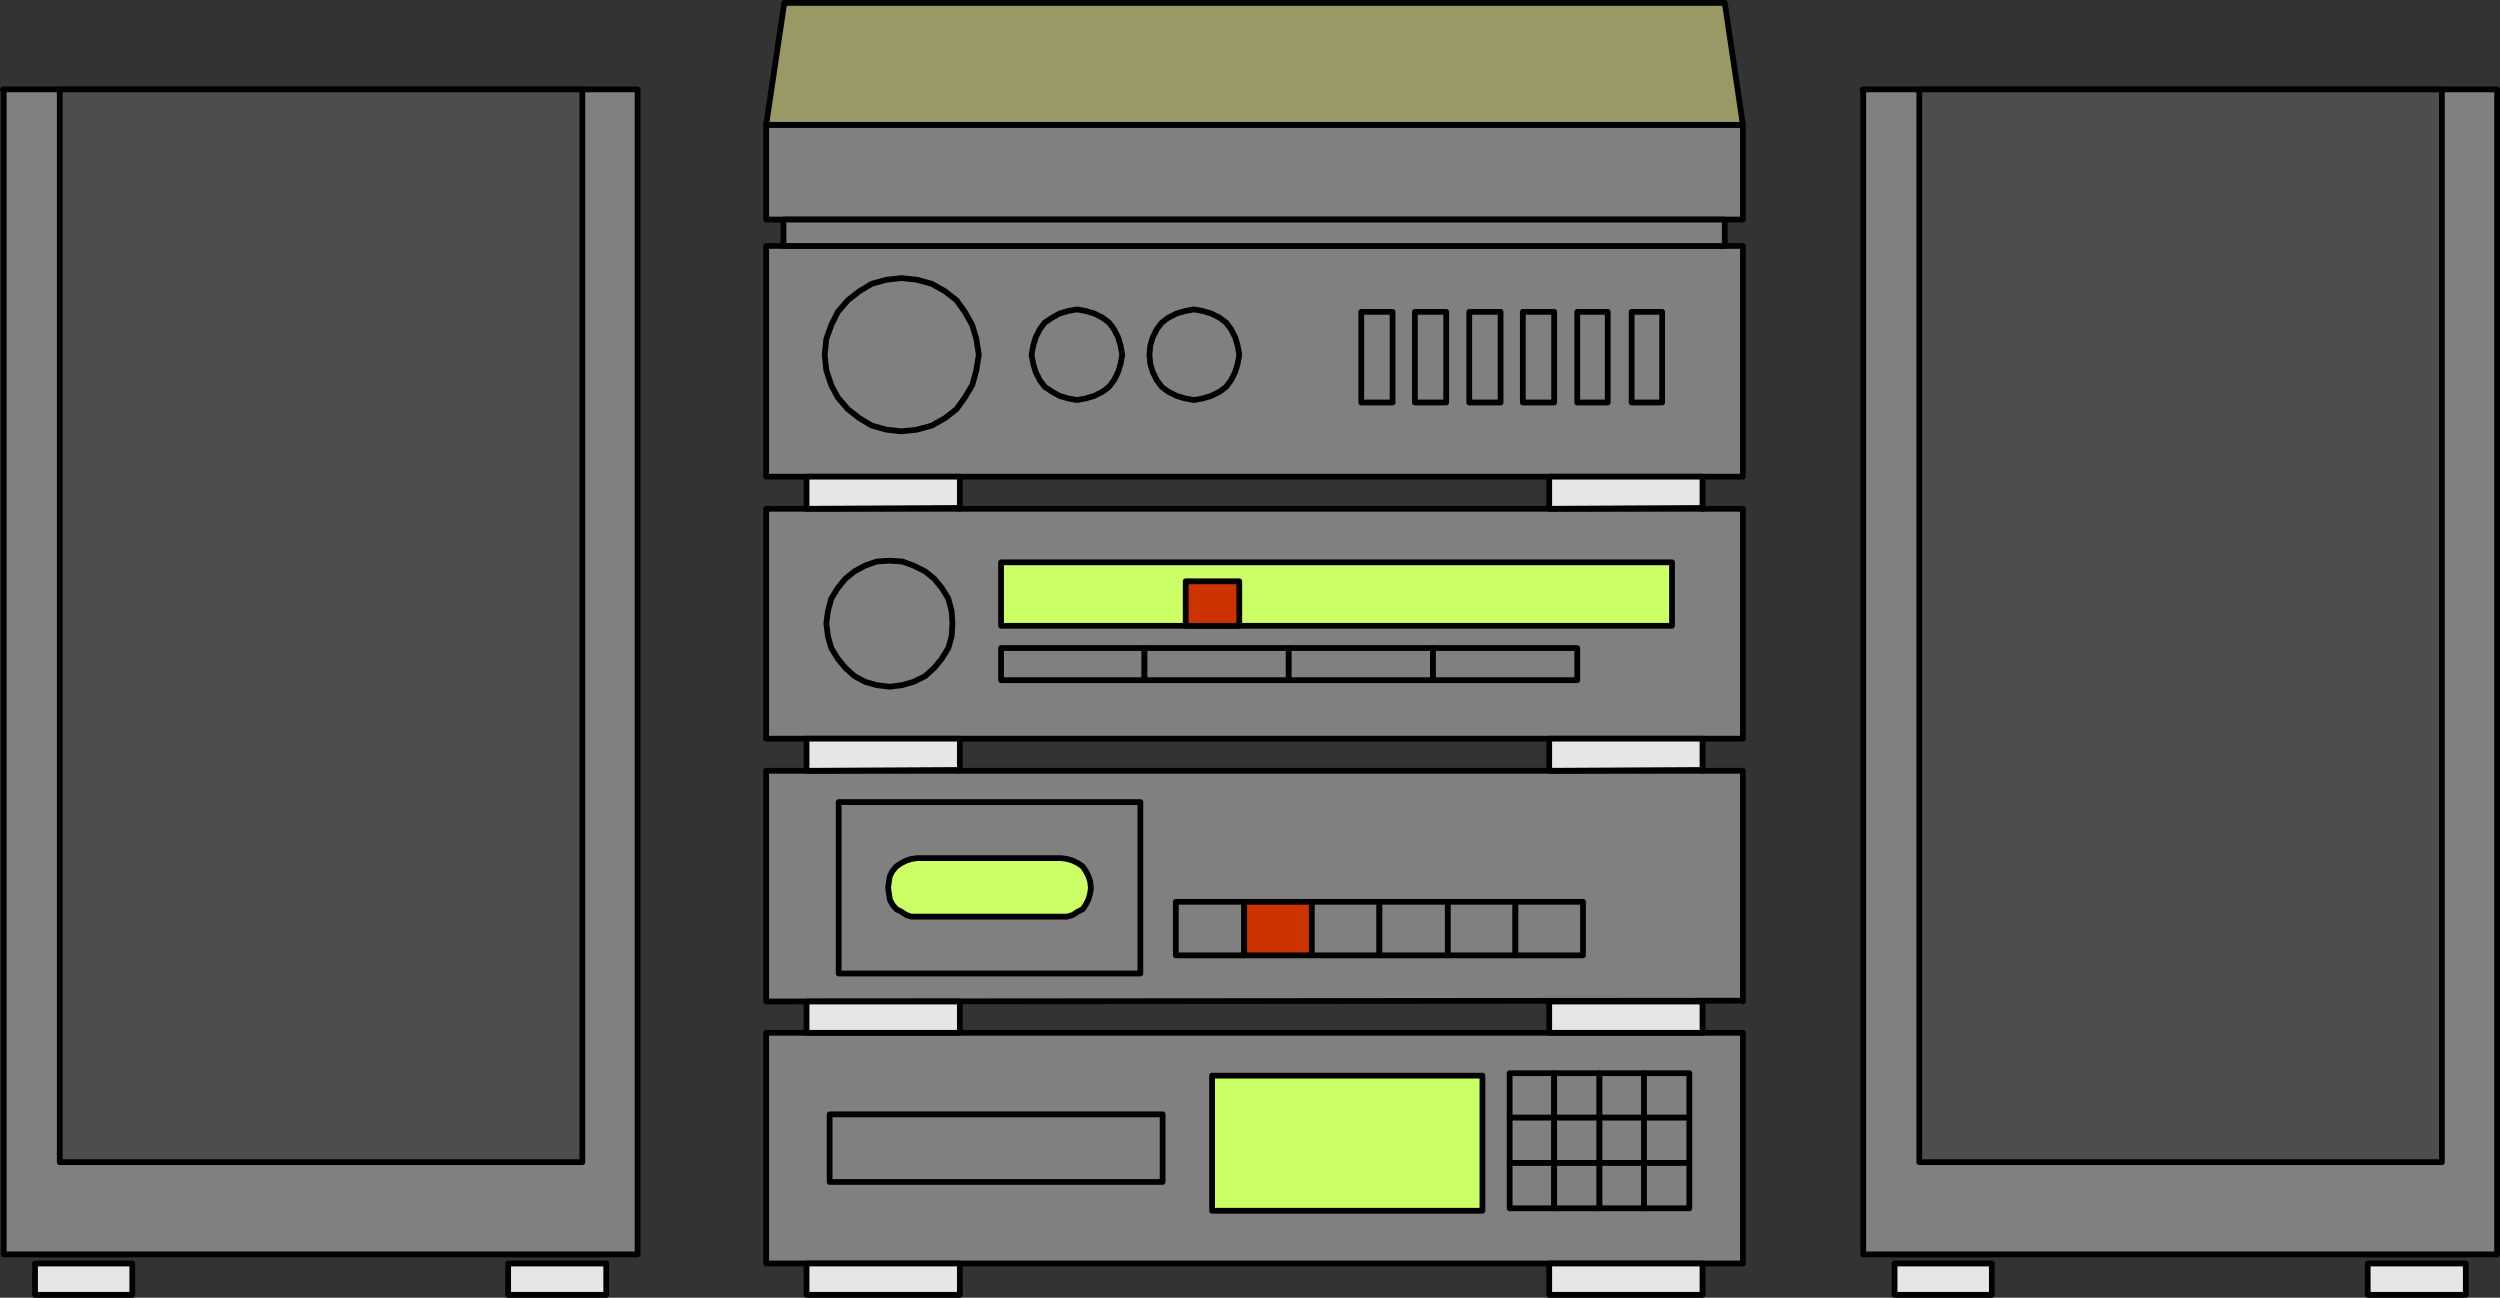
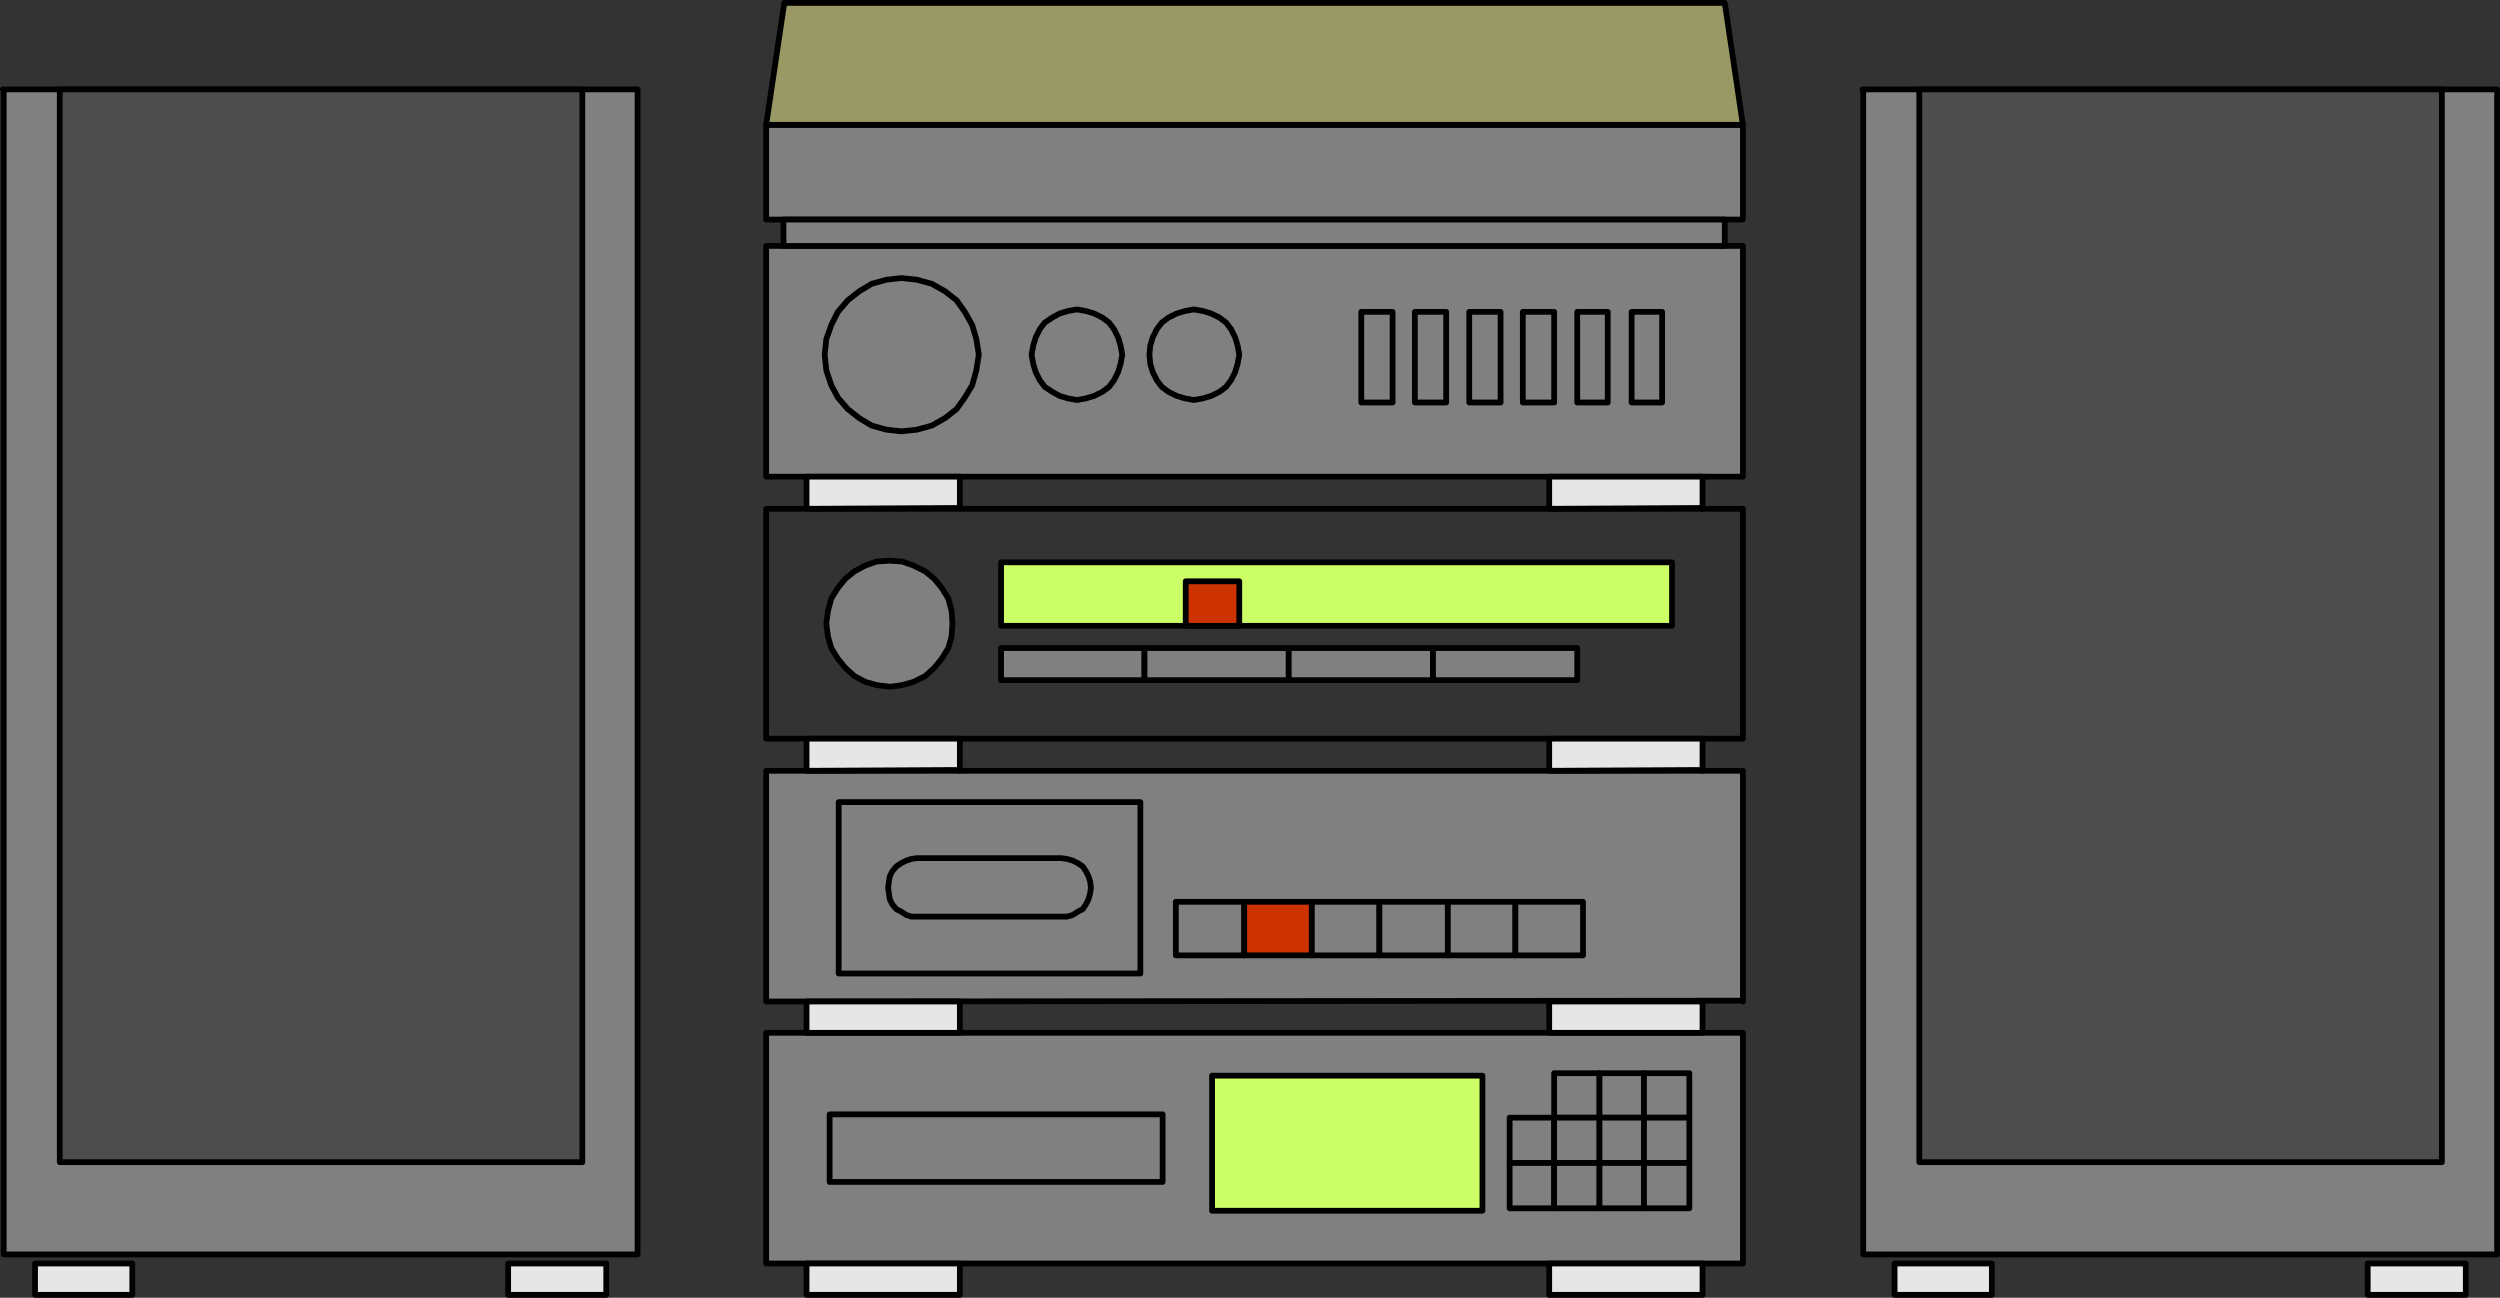
<svg xmlns="http://www.w3.org/2000/svg" xmlns:ns1="http://sodipodi.sourceforge.net/DTD/sodipodi-0.dtd" xmlns:ns2="http://www.inkscape.org/namespaces/inkscape" version="1.0" width="129.681mm" height="67.315mm" id="svg122" ns1:docname="Stereo System 02.wmf">
  <rect width="100%" height="100%" fill="#333333" stroke="none" />
  <ns1:namedview id="namedview122" pagecolor="#ffffff" bordercolor="#000000" borderopacity="0.25" ns2:showpageshadow="2" ns2:pageopacity="0.0" ns2:pagecheckerboard="0" ns2:deskcolor="#d1d1d1" ns2:document-units="mm" />
  <defs id="defs1">
    <pattern id="WMFhbasepattern" patternUnits="userSpaceOnUse" width="6" height="6" x="0" y="0" />
  </defs>
  <path style="fill:#808080;fill-opacity:1;fill-rule:evenodd;stroke:none" d="M 341.703,93.449 H 150.207 V 48.219 h 191.496 v 45.23 z" id="path1" />
  <path style="fill:none;stroke:#000000;stroke-width:1.131px;stroke-linecap:round;stroke-linejoin:round;stroke-miterlimit:4;stroke-dasharray:none;stroke-opacity:1" d="M 341.703,93.449 H 150.207 V 48.219 h 191.496 v 45.23 0" id="path2" />
-   <path style="fill:#808080;fill-opacity:1;fill-rule:evenodd;stroke:none" d="M 341.703,144.817 H 150.207 V 99.749 h 191.496 v 45.068 z" id="path3" />
  <path style="fill:none;stroke:#000000;stroke-width:1.131px;stroke-linecap:round;stroke-linejoin:round;stroke-miterlimit:4;stroke-dasharray:none;stroke-opacity:1" d="M 341.703,144.817 H 150.207 V 99.749 h 191.496 v 45.068 0" id="path4" />
  <path style="fill:#808080;fill-opacity:1;fill-rule:evenodd;stroke:none" d="m 341.703,196.186 -191.496,0.162 v -45.23 h 191.496 v 45.23 0 z" id="path5" />
  <path style="fill:none;stroke:#000000;stroke-width:1.131px;stroke-linecap:round;stroke-linejoin:round;stroke-miterlimit:4;stroke-dasharray:none;stroke-opacity:1" d="m 341.703,196.186 -191.496,0.162 v -45.23 h 191.496 v 45.23 0" id="path6" />
  <path style="fill:#808080;fill-opacity:1;fill-rule:evenodd;stroke:none" d="M 341.703,247.715 H 150.207 v -45.23 h 191.496 v 45.23 z" id="path7" />
  <path style="fill:none;stroke:#000000;stroke-width:1.131px;stroke-linecap:round;stroke-linejoin:round;stroke-miterlimit:4;stroke-dasharray:none;stroke-opacity:1" d="M 341.703,247.715 H 150.207 v -45.23 h 191.496 v 45.23 0" id="path8" />
  <path style="fill:#808080;fill-opacity:1;fill-rule:evenodd;stroke:none" d="M 341.703,24.473 H 150.207 v 18.577 h 191.496 z" id="path9" />
  <path style="fill:none;stroke:#000000;stroke-width:1.131px;stroke-linecap:round;stroke-linejoin:round;stroke-miterlimit:4;stroke-dasharray:none;stroke-opacity:1" d="M 341.703,24.473 H 150.207 v 18.577 h 191.496 v -18.577 0" id="path10" />
  <path style="fill:#808080;fill-opacity:1;fill-rule:evenodd;stroke:none" d="M 338.148,48.219 H 153.601 v -5.169 h 184.547 v 5.169 z" id="path11" />
  <path style="fill:none;stroke:#000000;stroke-width:1.131px;stroke-linecap:round;stroke-linejoin:round;stroke-miterlimit:4;stroke-dasharray:none;stroke-opacity:1" d="M 338.148,48.219 H 153.601 v -5.169 h 184.547 v 5.169 0" id="path12" />
  <path style="fill:#999966;fill-opacity:1;fill-rule:evenodd;stroke:none" d="M 153.762,0.566 H 338.148 L 341.703,24.473 H 150.207 l 3.555,-23.907 z" id="path13" />
  <path style="fill:none;stroke:#000000;stroke-width:1.131px;stroke-linecap:round;stroke-linejoin:round;stroke-miterlimit:4;stroke-dasharray:none;stroke-opacity:1" d="M 153.762,0.566 H 338.148 L 341.703,24.473 H 150.207 l 3.555,-23.907 v 0" id="path14" />
  <path style="fill:#e6e6e6;fill-opacity:1;fill-rule:evenodd;stroke:none" d="m 188.183,99.587 -30.058,0.162 v -6.3 h 30.058 v 6.3 0 z" id="path15" />
  <path style="fill:none;stroke:#000000;stroke-width:1.131px;stroke-linecap:round;stroke-linejoin:round;stroke-miterlimit:4;stroke-dasharray:none;stroke-opacity:1" d="m 188.183,99.587 -30.058,0.162 v -6.3 h 30.058 v 6.3 0" id="path16" />
  <path style="fill:#e6e6e6;fill-opacity:1;fill-rule:evenodd;stroke:none" d="m 333.784,99.587 -30.058,0.162 v -6.3 h 30.058 v 6.3 0 z" id="path17" />
  <path style="fill:none;stroke:#000000;stroke-width:1.131px;stroke-linecap:round;stroke-linejoin:round;stroke-miterlimit:4;stroke-dasharray:none;stroke-opacity:1" d="m 333.784,99.587 -30.058,0.162 v -6.3 h 30.058 v 6.3 0" id="path18" />
  <path style="fill:#e6e6e6;fill-opacity:1;fill-rule:evenodd;stroke:none" d="m 188.183,150.955 -30.058,0.162 v -6.3 h 30.058 v 6.3 0 z" id="path19" />
  <path style="fill:none;stroke:#000000;stroke-width:1.131px;stroke-linecap:round;stroke-linejoin:round;stroke-miterlimit:4;stroke-dasharray:none;stroke-opacity:1" d="m 188.183,150.955 -30.058,0.162 v -6.3 h 30.058 v 6.3 0" id="path20" />
  <path style="fill:#e6e6e6;fill-opacity:1;fill-rule:evenodd;stroke:none" d="m 333.784,150.955 -30.058,0.162 v -6.3 h 30.058 v 6.3 0 z" id="path21" />
  <path style="fill:none;stroke:#000000;stroke-width:1.131px;stroke-linecap:round;stroke-linejoin:round;stroke-miterlimit:4;stroke-dasharray:none;stroke-opacity:1" d="m 333.784,150.955 -30.058,0.162 v -6.3 h 30.058 v 6.3 0" id="path22" />
  <path style="fill:#e6e6e6;fill-opacity:1;fill-rule:evenodd;stroke:none" d="m 188.183,202.485 h -30.058 v -6.138 h 30.058 z" id="path23" />
  <path style="fill:none;stroke:#000000;stroke-width:1.131px;stroke-linecap:round;stroke-linejoin:round;stroke-miterlimit:4;stroke-dasharray:none;stroke-opacity:1" d="m 188.183,202.485 h -30.058 v -6.138 h 30.058 v 6.138 0" id="path24" />
  <path style="fill:#e6e6e6;fill-opacity:1;fill-rule:evenodd;stroke:none" d="m 333.784,202.485 h -30.058 v -6.138 h 30.058 z" id="path25" />
  <path style="fill:none;stroke:#000000;stroke-width:1.131px;stroke-linecap:round;stroke-linejoin:round;stroke-miterlimit:4;stroke-dasharray:none;stroke-opacity:1" d="m 333.784,202.485 h -30.058 v -6.138 h 30.058 v 6.138 0" id="path26" />
  <path style="fill:#e6e6e6;fill-opacity:1;fill-rule:evenodd;stroke:none" d="m 188.183,253.854 h -30.058 v -6.138 h 30.058 z" id="path27" />
  <path style="fill:none;stroke:#000000;stroke-width:1.131px;stroke-linecap:round;stroke-linejoin:round;stroke-miterlimit:4;stroke-dasharray:none;stroke-opacity:1" d="m 188.183,253.854 h -30.058 v -6.138 h 30.058 v 6.138 0" id="path28" />
  <path style="fill:#e6e6e6;fill-opacity:1;fill-rule:evenodd;stroke:none" d="m 333.784,253.854 h -30.058 v -6.138 h 30.058 z" id="path29" />
  <path style="fill:none;stroke:#000000;stroke-width:1.131px;stroke-linecap:round;stroke-linejoin:round;stroke-miterlimit:4;stroke-dasharray:none;stroke-opacity:1" d="m 333.784,253.854 h -30.058 v -6.138 h 30.058 v 6.138 0" id="path30" />
  <path style="fill:#e6e6e6;fill-opacity:1;fill-rule:evenodd;stroke:none" d="M 25.937,253.854 H 6.868 v -6.138 H 25.937 Z" id="path31" />
  <path style="fill:none;stroke:#000000;stroke-width:1.131px;stroke-linecap:round;stroke-linejoin:round;stroke-miterlimit:4;stroke-dasharray:none;stroke-opacity:1" d="M 25.937,253.854 H 6.868 v -6.138 H 25.937 v 6.138 0" id="path32" />
  <path style="fill:#e6e6e6;fill-opacity:1;fill-rule:evenodd;stroke:none" d="M 118.857,253.854 H 99.626 v -6.138 h 19.23 v 6.138 z" id="path33" />
  <path style="fill:none;stroke:#000000;stroke-width:1.131px;stroke-linecap:round;stroke-linejoin:round;stroke-miterlimit:4;stroke-dasharray:none;stroke-opacity:1" d="M 118.857,253.854 H 99.626 v -6.138 h 19.23 v 6.138 0" id="path34" />
  <path style="fill:#e6e6e6;fill-opacity:1;fill-rule:evenodd;stroke:none" d="m 390.506,253.854 h -19.069 v -6.138 h 19.069 z" id="path35" />
  <path style="fill:none;stroke:#000000;stroke-width:1.131px;stroke-linecap:round;stroke-linejoin:round;stroke-miterlimit:4;stroke-dasharray:none;stroke-opacity:1" d="m 390.506,253.854 h -19.069 v -6.138 h 19.069 v 6.138 0" id="path36" />
  <path style="fill:#e6e6e6;fill-opacity:1;fill-rule:evenodd;stroke:none" d="m 483.426,253.854 h -19.23 v -6.138 h 19.23 v 6.138 z" id="path37" />
  <path style="fill:none;stroke:#000000;stroke-width:1.131px;stroke-linecap:round;stroke-linejoin:round;stroke-miterlimit:4;stroke-dasharray:none;stroke-opacity:1" d="m 483.426,253.854 h -19.23 v -6.138 h 19.23 v 6.138 0" id="path38" />
  <path style="fill:#808080;fill-opacity:1;fill-rule:evenodd;stroke:none" d="m 176.709,84.564 -2.909,-0.323 -2.909,-0.808 -2.424,-1.454 -2.262,-1.777 -1.939,-2.262 -1.293,-2.423 -0.97,-2.908 -0.323,-3.069 0.323,-3.069 0.97,-2.746 1.293,-2.585 1.939,-2.262 2.262,-1.777 2.424,-1.454 2.909,-0.808 2.909,-0.323 3.07,0.323 2.909,0.808 2.586,1.454 2.262,1.777 1.616,2.262 1.454,2.585 0.808,2.746 0.485,3.069 -0.485,3.069 -0.808,2.908 -1.454,2.423 -1.616,2.262 -2.262,1.777 -2.586,1.454 -2.909,0.808 z" id="path39" />
  <path style="fill:none;stroke:#000000;stroke-width:1.131px;stroke-linecap:round;stroke-linejoin:round;stroke-miterlimit:4;stroke-dasharray:none;stroke-opacity:1" d="m 176.709,84.564 -2.909,-0.323 -2.909,-0.808 -2.424,-1.454 -2.262,-1.777 -1.939,-2.262 -1.293,-2.423 -0.97,-2.908 -0.323,-3.069 0.323,-3.069 0.97,-2.746 1.293,-2.585 1.939,-2.262 2.262,-1.777 2.424,-1.454 2.909,-0.808 2.909,-0.323 3.07,0.323 2.909,0.808 2.586,1.454 2.262,1.777 1.616,2.262 1.454,2.585 0.808,2.746 0.485,3.069 -0.485,3.069 -0.808,2.908 -1.454,2.423 -1.616,2.262 -2.262,1.777 -2.586,1.454 -2.909,0.808 -3.07,0.323 v 0" id="path40" />
  <path style="fill:#808080;fill-opacity:1;fill-rule:evenodd;stroke:none" d="m 174.447,134.64 -2.586,-0.323 -2.262,-0.646 -2.101,-1.131 -1.778,-1.615 -1.454,-1.777 -1.293,-2.1 -0.646,-2.261 -0.323,-2.585 0.323,-2.423 0.646,-2.423 1.293,-2.1 1.454,-1.777 1.778,-1.454 2.101,-1.131 2.262,-0.808 2.586,-0.162 2.424,0.162 2.262,0.808 2.262,1.131 1.778,1.454 1.454,1.777 1.293,2.1 0.646,2.423 0.162,2.423 -0.162,2.585 -0.646,2.261 -1.293,2.1 -1.454,1.777 -1.778,1.615 -2.262,1.131 -2.262,0.646 -2.424,0.323 z" id="path41" />
  <path style="fill:none;stroke:#000000;stroke-width:1.131px;stroke-linecap:round;stroke-linejoin:round;stroke-miterlimit:4;stroke-dasharray:none;stroke-opacity:1" d="m 174.447,134.64 -2.586,-0.323 -2.262,-0.646 -2.101,-1.131 -1.778,-1.615 -1.454,-1.777 -1.293,-2.1 -0.646,-2.261 -0.323,-2.585 0.323,-2.423 0.646,-2.423 1.293,-2.1 1.454,-1.777 1.778,-1.454 2.101,-1.131 2.262,-0.808 2.586,-0.162 2.424,0.162 2.262,0.808 2.262,1.131 1.778,1.454 1.454,1.777 1.293,2.1 0.646,2.423 0.162,2.423 -0.162,2.585 -0.646,2.261 -1.293,2.1 -1.454,1.777 -1.778,1.615 -2.262,1.131 -2.262,0.646 -2.424,0.323 v 0" id="path42" />
  <path style="fill:#808080;fill-opacity:1;fill-rule:evenodd;stroke:none" d="m 211.13,78.426 -1.778,-0.323 -1.616,-0.485 -1.454,-0.808 -1.454,-0.969 -0.97,-1.292 -0.808,-1.615 -0.485,-1.615 -0.323,-1.777 0.323,-1.777 0.485,-1.615 0.808,-1.615 0.97,-1.292 1.454,-0.969 1.454,-0.808 1.616,-0.485 1.778,-0.323 1.778,0.323 1.616,0.485 1.616,0.808 1.293,0.969 0.97,1.292 0.808,1.615 0.485,1.615 0.323,1.777 -0.323,1.777 -0.485,1.615 -0.808,1.615 -0.97,1.292 -1.293,0.969 -1.616,0.808 -1.616,0.485 -1.778,0.323 z" id="path43" />
  <path style="fill:none;stroke:#000000;stroke-width:1.131px;stroke-linecap:round;stroke-linejoin:round;stroke-miterlimit:4;stroke-dasharray:none;stroke-opacity:1" d="m 211.13,78.426 -1.778,-0.323 -1.616,-0.485 -1.454,-0.808 -1.454,-0.969 -0.97,-1.292 -0.808,-1.615 -0.485,-1.615 -0.323,-1.777 0.323,-1.777 0.485,-1.615 0.808,-1.615 0.97,-1.292 1.454,-0.969 1.454,-0.808 1.616,-0.485 1.778,-0.323 1.778,0.323 1.616,0.485 1.616,0.808 1.293,0.969 0.97,1.292 0.808,1.615 0.485,1.615 0.323,1.777 -0.323,1.777 -0.485,1.615 -0.808,1.615 -0.97,1.292 -1.293,0.969 -1.616,0.808 -1.616,0.485 -1.778,0.323 v 0" id="path44" />
  <path style="fill:#808080;fill-opacity:1;fill-rule:evenodd;stroke:none" d="m 234.077,78.426 -1.778,-0.323 -1.616,-0.485 -1.616,-0.808 -1.293,-0.969 -0.97,-1.292 -0.808,-1.615 -0.485,-1.615 -0.162,-1.777 0.162,-1.777 0.485,-1.615 0.808,-1.615 0.97,-1.292 1.293,-0.969 1.616,-0.808 1.616,-0.485 1.778,-0.323 1.778,0.323 1.616,0.485 1.616,0.808 1.293,0.969 0.97,1.292 0.808,1.615 0.485,1.615 0.323,1.777 -0.323,1.777 -0.485,1.615 -0.808,1.615 -0.97,1.292 -1.293,0.969 -1.616,0.808 -1.616,0.485 -1.778,0.323 z" id="path45" />
  <path style="fill:none;stroke:#000000;stroke-width:1.131px;stroke-linecap:round;stroke-linejoin:round;stroke-miterlimit:4;stroke-dasharray:none;stroke-opacity:1" d="m 234.077,78.426 -1.778,-0.323 -1.616,-0.485 -1.616,-0.808 -1.293,-0.969 -0.97,-1.292 -0.808,-1.615 -0.485,-1.615 -0.162,-1.777 0.162,-1.777 0.485,-1.615 0.808,-1.615 0.97,-1.292 1.293,-0.969 1.616,-0.808 1.616,-0.485 1.778,-0.323 1.778,0.323 1.616,0.485 1.616,0.808 1.293,0.969 0.97,1.292 0.808,1.615 0.485,1.615 0.323,1.777 -0.323,1.777 -0.485,1.615 -0.808,1.615 -0.97,1.292 -1.293,0.969 -1.616,0.808 -1.616,0.485 -1.778,0.323 v 0" id="path46" />
  <path style="fill:#808080;fill-opacity:1;fill-rule:evenodd;stroke:none" d="M 272.861,78.91 H 266.882 V 61.142 h 6.141 v 17.769 0 z" id="path47" />
  <path style="fill:none;stroke:#000000;stroke-width:1.131px;stroke-linecap:round;stroke-linejoin:round;stroke-miterlimit:4;stroke-dasharray:none;stroke-opacity:1" d="M 272.861,78.91 H 266.882 V 61.142 h 6.141 v 17.769 0" id="path48" />
  <path style="fill:#808080;fill-opacity:1;fill-rule:evenodd;stroke:none" d="m 283.527,78.91 h -6.141 V 61.142 h 6.141 v 17.769 z" id="path49" />
  <path style="fill:none;stroke:#000000;stroke-width:1.131px;stroke-linecap:round;stroke-linejoin:round;stroke-miterlimit:4;stroke-dasharray:none;stroke-opacity:1" d="m 283.527,78.91 h -6.141 V 61.142 h 6.141 v 17.769 0" id="path50" />
  <path style="fill:#808080;fill-opacity:1;fill-rule:evenodd;stroke:none" d="m 294.192,78.91 h -6.141 V 61.142 h 6.141 z" id="path51" />
  <path style="fill:none;stroke:#000000;stroke-width:1.131px;stroke-linecap:round;stroke-linejoin:round;stroke-miterlimit:4;stroke-dasharray:none;stroke-opacity:1" d="m 294.192,78.91 h -6.141 V 61.142 h 6.141 v 17.769 0" id="path52" />
  <path style="fill:#808080;fill-opacity:1;fill-rule:evenodd;stroke:none" d="m 304.696,78.91 h -6.141 V 61.142 h 6.141 z" id="path53" />
  <path style="fill:none;stroke:#000000;stroke-width:1.131px;stroke-linecap:round;stroke-linejoin:round;stroke-miterlimit:4;stroke-dasharray:none;stroke-opacity:1" d="m 304.696,78.91 h -6.141 V 61.142 h 6.141 v 17.769 0" id="path54" />
  <path style="fill:#808080;fill-opacity:1;fill-rule:evenodd;stroke:none" d="m 315.2,78.91 h -5.979 V 61.142 h 5.979 z" id="path55" />
  <path style="fill:none;stroke:#000000;stroke-width:1.131px;stroke-linecap:round;stroke-linejoin:round;stroke-miterlimit:4;stroke-dasharray:none;stroke-opacity:1" d="m 315.2,78.91 h -5.979 V 61.142 h 5.979 v 17.769 0" id="path56" />
  <path style="fill:#808080;fill-opacity:1;fill-rule:evenodd;stroke:none" d="m 325.866,78.91 h -5.979 V 61.142 h 5.979 z" id="path57" />
  <path style="fill:none;stroke:#000000;stroke-width:1.131px;stroke-linecap:round;stroke-linejoin:round;stroke-miterlimit:4;stroke-dasharray:none;stroke-opacity:1" d="m 325.866,78.91 h -5.979 V 61.142 h 5.979 v 17.769 0" id="path58" />
  <path style="fill:#ccff66;fill-opacity:1;fill-rule:evenodd;stroke:none" d="M 327.805,122.687 H 196.263 v -12.438 h 131.542 v 12.438 z" id="path59" />
  <path style="fill:none;stroke:#000000;stroke-width:1.131px;stroke-linecap:round;stroke-linejoin:round;stroke-miterlimit:4;stroke-dasharray:none;stroke-opacity:1" d="M 327.805,122.687 H 196.263 v -12.438 h 131.542 v 12.438 0" id="path60" />
  <path style="fill:#cc3300;fill-opacity:1;fill-rule:evenodd;stroke:none" d="m 242.965,122.687 h -10.504 v -8.723 h 10.504 z" id="path61" />
  <path style="fill:none;stroke:#000000;stroke-width:1.131px;stroke-linecap:round;stroke-linejoin:round;stroke-miterlimit:4;stroke-dasharray:none;stroke-opacity:1" d="m 242.965,122.687 h -10.504 v -8.723 h 10.504 v 8.723 0" id="path62" />
  <path style="fill:#808080;fill-opacity:1;fill-rule:evenodd;stroke:none" d="m 224.381,133.348 h -28.118 v -6.3 h 28.118 z" id="path63" />
  <path style="fill:none;stroke:#000000;stroke-width:1.131px;stroke-linecap:round;stroke-linejoin:round;stroke-miterlimit:4;stroke-dasharray:none;stroke-opacity:1" d="m 224.381,133.348 h -28.118 v -6.3 h 28.118 v 6.3 0" id="path64" />
  <path style="fill:#808080;fill-opacity:1;fill-rule:evenodd;stroke:none" d="m 224.381,133.348 h 28.28 v -6.3 h -28.28 z" id="path65" />
  <path style="fill:none;stroke:#000000;stroke-width:1.131px;stroke-linecap:round;stroke-linejoin:round;stroke-miterlimit:4;stroke-dasharray:none;stroke-opacity:1" d="m 224.381,133.348 h 28.28 v -6.3 h -28.28 v 6.3 0" id="path66" />
  <path style="fill:#808080;fill-opacity:1;fill-rule:evenodd;stroke:none" d="m 280.941,133.348 h -28.28 v -6.3 h 28.28 z" id="path67" />
  <path style="fill:none;stroke:#000000;stroke-width:1.131px;stroke-linecap:round;stroke-linejoin:round;stroke-miterlimit:4;stroke-dasharray:none;stroke-opacity:1" d="m 280.941,133.348 h -28.28 v -6.3 h 28.28 v 6.3 0" id="path68" />
  <path style="fill:#808080;fill-opacity:1;fill-rule:evenodd;stroke:none" d="m 280.941,133.348 h 28.28 v -6.3 h -28.28 z" id="path69" />
  <path style="fill:none;stroke:#000000;stroke-width:1.131px;stroke-linecap:round;stroke-linejoin:round;stroke-miterlimit:4;stroke-dasharray:none;stroke-opacity:1" d="m 280.941,133.348 h 28.28 v -6.3 h -28.28 v 6.3 0" id="path70" />
  <path style="fill:#808080;fill-opacity:1;fill-rule:evenodd;stroke:none" d="m 223.573,190.855 h -59.146 v -33.599 h 59.146 v 33.599 z" id="path71" />
  <path style="fill:none;stroke:#000000;stroke-width:1.131px;stroke-linecap:round;stroke-linejoin:round;stroke-miterlimit:4;stroke-dasharray:none;stroke-opacity:1" d="m 223.573,190.855 h -59.146 v -33.599 h 59.146 v 33.599 0" id="path72" />
-   <path style="fill:#ccff66;fill-opacity:1;fill-rule:evenodd;stroke:none" d="m 179.78,168.24 h 28.28 l 1.131,0.162 1.131,0.323 0.97,0.485 0.97,0.646 0.646,0.969 0.485,0.969 0.323,0.969 0.162,1.292 -0.162,1.131 -0.323,1.131 -0.485,0.969 -0.646,0.969 -0.97,0.485 -0.97,0.646 -1.131,0.323 h -1.131 -28.28 -1.131 l -0.97,-0.323 -0.97,-0.646 -0.97,-0.485 -0.808,-0.969 -0.485,-0.969 -0.162,-1.131 -0.162,-1.131 0.162,-1.292 0.162,-0.969 0.485,-0.969 0.808,-0.969 0.97,-0.646 0.97,-0.485 0.97,-0.323 z" id="path73" />
  <path style="fill:none;stroke:#000000;stroke-width:1.131px;stroke-linecap:round;stroke-linejoin:round;stroke-miterlimit:4;stroke-dasharray:none;stroke-opacity:1" d="m 179.78,168.24 h 28.28 l 1.131,0.162 1.131,0.323 0.97,0.485 0.97,0.646 0.646,0.969 0.485,0.969 0.323,0.969 0.162,1.292 -0.162,1.131 -0.323,1.131 -0.485,0.969 -0.646,0.969 -0.97,0.485 -0.97,0.646 -1.131,0.323 h -1.131 -28.28 -1.131 l -0.97,-0.323 -0.97,-0.646 -0.97,-0.485 -0.808,-0.969 -0.485,-0.969 -0.162,-1.131 -0.162,-1.131 0.162,-1.292 0.162,-0.969 0.485,-0.969 0.808,-0.969 0.97,-0.646 0.97,-0.485 0.97,-0.323 1.131,-0.162 v 0" id="path74" />
  <path style="fill:#808080;fill-opacity:1;fill-rule:evenodd;stroke:none" d="m 243.773,187.301 h -13.251 v -10.5 h 13.413 v 10.5 0 z" id="path75" />
  <path style="fill:none;stroke:#000000;stroke-width:1.131px;stroke-linecap:round;stroke-linejoin:round;stroke-miterlimit:4;stroke-dasharray:none;stroke-opacity:1" d="m 243.773,187.301 h -13.251 v -10.5 h 13.413 v 10.5 0" id="path76" />
  <path style="fill:#cc3300;fill-opacity:1;fill-rule:evenodd;stroke:none" d="m 243.773,187.301 h 13.413 v -10.5 h -13.251 v 10.5 0 z" id="path77" />
  <path style="fill:none;stroke:#000000;stroke-width:1.131px;stroke-linecap:round;stroke-linejoin:round;stroke-miterlimit:4;stroke-dasharray:none;stroke-opacity:1" d="m 243.773,187.301 h 13.413 v -10.5 h -13.251 v 10.5 0" id="path78" />
  <path style="fill:#808080;fill-opacity:1;fill-rule:evenodd;stroke:none" d="m 270.437,187.301 h -13.251 v -10.5 h 13.251 z" id="path79" />
  <path style="fill:none;stroke:#000000;stroke-width:1.131px;stroke-linecap:round;stroke-linejoin:round;stroke-miterlimit:4;stroke-dasharray:none;stroke-opacity:1" d="m 270.437,187.301 h -13.251 v -10.5 h 13.251 v 10.5 0" id="path80" />
  <path style="fill:#808080;fill-opacity:1;fill-rule:evenodd;stroke:none" d="m 270.437,187.301 h 13.413 v -10.5 h -13.413 z" id="path81" />
  <path style="fill:none;stroke:#000000;stroke-width:1.131px;stroke-linecap:round;stroke-linejoin:round;stroke-miterlimit:4;stroke-dasharray:none;stroke-opacity:1" d="m 270.437,187.301 h 13.413 v -10.5 h -13.413 v 10.5 0" id="path82" />
  <path style="fill:#808080;fill-opacity:1;fill-rule:evenodd;stroke:none" d="m 297.101,187.301 h -13.251 v -10.5 h 13.251 z" id="path83" />
  <path style="fill:none;stroke:#000000;stroke-width:1.131px;stroke-linecap:round;stroke-linejoin:round;stroke-miterlimit:4;stroke-dasharray:none;stroke-opacity:1" d="m 297.101,187.301 h -13.251 v -10.5 h 13.251 v 10.5 0" id="path84" />
  <path style="fill:#808080;fill-opacity:1;fill-rule:evenodd;stroke:none" d="m 297.101,187.301 h 13.251 v -10.5 h -13.251 z" id="path85" />
  <path style="fill:none;stroke:#000000;stroke-width:1.131px;stroke-linecap:round;stroke-linejoin:round;stroke-miterlimit:4;stroke-dasharray:none;stroke-opacity:1" d="m 297.101,187.301 h 13.251 v -10.5 h -13.251 v 10.5 0" id="path86" />
  <path style="fill:#808080;fill-opacity:1;fill-rule:evenodd;stroke:none" d="m 227.937,231.723 h -65.286 v -13.246 h 65.286 v 13.246 z" id="path87" />
  <path style="fill:none;stroke:#000000;stroke-width:1.131px;stroke-linecap:round;stroke-linejoin:round;stroke-miterlimit:4;stroke-dasharray:none;stroke-opacity:1" d="m 227.937,231.723 h -65.286 v -13.246 h 65.286 v 13.246 0" id="path88" />
  <path style="fill:#ccff66;fill-opacity:1;fill-rule:evenodd;stroke:none" d="m 290.637,237.377 h -53.005 v -26.492 h 53.005 v 26.492 z" id="path89" />
  <path style="fill:none;stroke:#000000;stroke-width:1.131px;stroke-linecap:round;stroke-linejoin:round;stroke-miterlimit:4;stroke-dasharray:none;stroke-opacity:1" d="m 290.637,237.377 h -53.005 v -26.492 h 53.005 v 26.492 0" id="path90" />
  <path style="fill:#808080;fill-opacity:1;fill-rule:evenodd;stroke:none" d="m 304.696,219.124 h -8.726 v -8.723 h 8.726 z" id="path91" />
-   <path style="fill:none;stroke:#000000;stroke-width:1.131px;stroke-linecap:round;stroke-linejoin:round;stroke-miterlimit:4;stroke-dasharray:none;stroke-opacity:1" d="m 304.696,219.124 h -8.726 v -8.723 h 8.726 v 8.723 0" id="path92" />
  <path style="fill:#808080;fill-opacity:1;fill-rule:evenodd;stroke:none" d="m 304.696,219.124 h -8.726 v 8.884 h 8.726 z" id="path93" />
  <path style="fill:none;stroke:#000000;stroke-width:1.131px;stroke-linecap:round;stroke-linejoin:round;stroke-miterlimit:4;stroke-dasharray:none;stroke-opacity:1" d="m 304.696,219.124 h -8.726 v 8.884 h 8.726 v -8.884 0" id="path94" />
  <path style="fill:#808080;fill-opacity:1;fill-rule:evenodd;stroke:none" d="m 304.696,236.893 h -8.726 v -8.884 h 8.726 v 8.884 z" id="path95" />
  <path style="fill:none;stroke:#000000;stroke-width:1.131px;stroke-linecap:round;stroke-linejoin:round;stroke-miterlimit:4;stroke-dasharray:none;stroke-opacity:1" d="m 304.696,236.893 h -8.726 v -8.884 h 8.726 v 8.884 0" id="path96" />
  <path style="fill:#808080;fill-opacity:1;fill-rule:evenodd;stroke:none" d="m 304.696,219.124 h 8.888 v -8.723 h -8.888 z" id="path97" />
  <path style="fill:none;stroke:#000000;stroke-width:1.131px;stroke-linecap:round;stroke-linejoin:round;stroke-miterlimit:4;stroke-dasharray:none;stroke-opacity:1" d="m 304.696,219.124 h 8.888 v -8.723 h -8.888 v 8.723 0" id="path98" />
  <path style="fill:#808080;fill-opacity:1;fill-rule:evenodd;stroke:none" d="m 304.696,219.124 h 8.888 v 8.884 h -8.888 z" id="path99" />
  <path style="fill:none;stroke:#000000;stroke-width:1.131px;stroke-linecap:round;stroke-linejoin:round;stroke-miterlimit:4;stroke-dasharray:none;stroke-opacity:1" d="m 304.696,219.124 h 8.888 v 8.884 h -8.888 v -8.884 0" id="path100" />
  <path style="fill:#808080;fill-opacity:1;fill-rule:evenodd;stroke:none" d="m 304.696,236.893 h 8.888 v -8.884 h -8.888 v 8.884 z" id="path101" />
  <path style="fill:none;stroke:#000000;stroke-width:1.131px;stroke-linecap:round;stroke-linejoin:round;stroke-miterlimit:4;stroke-dasharray:none;stroke-opacity:1" d="m 304.696,236.893 h 8.888 v -8.884 h -8.888 v 8.884 0" id="path102" />
  <path style="fill:#808080;fill-opacity:1;fill-rule:evenodd;stroke:none" d="m 322.311,219.124 h -8.726 v -8.723 h 8.726 z" id="path103" />
  <path style="fill:none;stroke:#000000;stroke-width:1.131px;stroke-linecap:round;stroke-linejoin:round;stroke-miterlimit:4;stroke-dasharray:none;stroke-opacity:1" d="m 322.311,219.124 h -8.726 v -8.723 h 8.726 v 8.723 0" id="path104" />
  <path style="fill:#808080;fill-opacity:1;fill-rule:evenodd;stroke:none" d="m 322.311,219.124 h -8.726 v 8.884 h 8.726 z" id="path105" />
  <path style="fill:none;stroke:#000000;stroke-width:1.131px;stroke-linecap:round;stroke-linejoin:round;stroke-miterlimit:4;stroke-dasharray:none;stroke-opacity:1" d="m 322.311,219.124 h -8.726 v 8.884 h 8.726 v -8.884 0" id="path106" />
  <path style="fill:#808080;fill-opacity:1;fill-rule:evenodd;stroke:none" d="m 322.311,236.893 h -8.726 v -8.884 h 8.726 v 8.884 z" id="path107" />
  <path style="fill:none;stroke:#000000;stroke-width:1.131px;stroke-linecap:round;stroke-linejoin:round;stroke-miterlimit:4;stroke-dasharray:none;stroke-opacity:1" d="m 322.311,236.893 h -8.726 v -8.884 h 8.726 v 8.884 0" id="path108" />
  <path style="fill:#808080;fill-opacity:1;fill-rule:evenodd;stroke:none" d="m 322.311,219.124 h 8.888 v -8.723 h -8.888 z" id="path109" />
  <path style="fill:none;stroke:#000000;stroke-width:1.131px;stroke-linecap:round;stroke-linejoin:round;stroke-miterlimit:4;stroke-dasharray:none;stroke-opacity:1" d="m 322.311,219.124 h 8.888 v -8.723 h -8.888 v 8.723 0" id="path110" />
  <path style="fill:#808080;fill-opacity:1;fill-rule:evenodd;stroke:none" d="m 322.311,219.124 h 8.888 v 8.884 h -8.888 z" id="path111" />
  <path style="fill:none;stroke:#000000;stroke-width:1.131px;stroke-linecap:round;stroke-linejoin:round;stroke-miterlimit:4;stroke-dasharray:none;stroke-opacity:1" d="m 322.311,219.124 h 8.888 v 8.884 h -8.888 v -8.884 0" id="path112" />
  <path style="fill:#808080;fill-opacity:1;fill-rule:evenodd;stroke:none" d="m 322.311,236.893 h 8.888 v -8.884 h -8.888 v 8.884 z" id="path113" />
  <path style="fill:none;stroke:#000000;stroke-width:1.131px;stroke-linecap:round;stroke-linejoin:round;stroke-miterlimit:4;stroke-dasharray:none;stroke-opacity:1" d="m 322.311,236.893 h 8.888 v -8.884 h -8.888 v 8.884 0" id="path114" />
  <path style="fill:#808080;fill-opacity:1;fill-rule:evenodd;stroke:none" d="M 0.566,17.527 H 124.997 V 245.939 H 0.727 v -228.412 0 z" id="path115" />
  <path style="fill:none;stroke:#000000;stroke-width:1.131px;stroke-linecap:round;stroke-linejoin:round;stroke-miterlimit:4;stroke-dasharray:none;stroke-opacity:1" d="M 0.566,17.527 H 124.997 V 245.939 H 0.727 v -228.412 0" id="path116" />
  <path style="fill:#808080;fill-opacity:1;fill-rule:evenodd;stroke:none" d="M 365.135,17.527 H 489.567 V 245.939 H 365.296 v -228.412 0 z" id="path117" />
  <path style="fill:none;stroke:#000000;stroke-width:1.131px;stroke-linecap:round;stroke-linejoin:round;stroke-miterlimit:4;stroke-dasharray:none;stroke-opacity:1" d="M 365.135,17.527 H 489.567 V 245.939 H 365.296 v -228.412 0" id="path118" />
  <path style="fill:#4d4d4d;fill-opacity:1;fill-rule:evenodd;stroke:none" d="M 11.716,17.527 H 114.17 V 227.847 H 11.716 V 17.527 Z" id="path119" />
  <path style="fill:none;stroke:#000000;stroke-width:1.131px;stroke-linecap:round;stroke-linejoin:round;stroke-miterlimit:4;stroke-dasharray:none;stroke-opacity:1" d="M 11.716,17.527 H 114.17 V 227.847 H 11.716 v -210.32 0" id="path120" />
  <path style="fill:#4d4d4d;fill-opacity:1;fill-rule:evenodd;stroke:none" d="M 376.285,17.527 H 478.739 V 227.847 H 376.285 V 17.527 Z" id="path121" />
  <path style="fill:none;stroke:#000000;stroke-width:1.131px;stroke-linecap:round;stroke-linejoin:round;stroke-miterlimit:4;stroke-dasharray:none;stroke-opacity:1" d="M 376.285,17.527 H 478.739 V 227.847 H 376.285 v -210.32 0" id="path122" />
</svg>